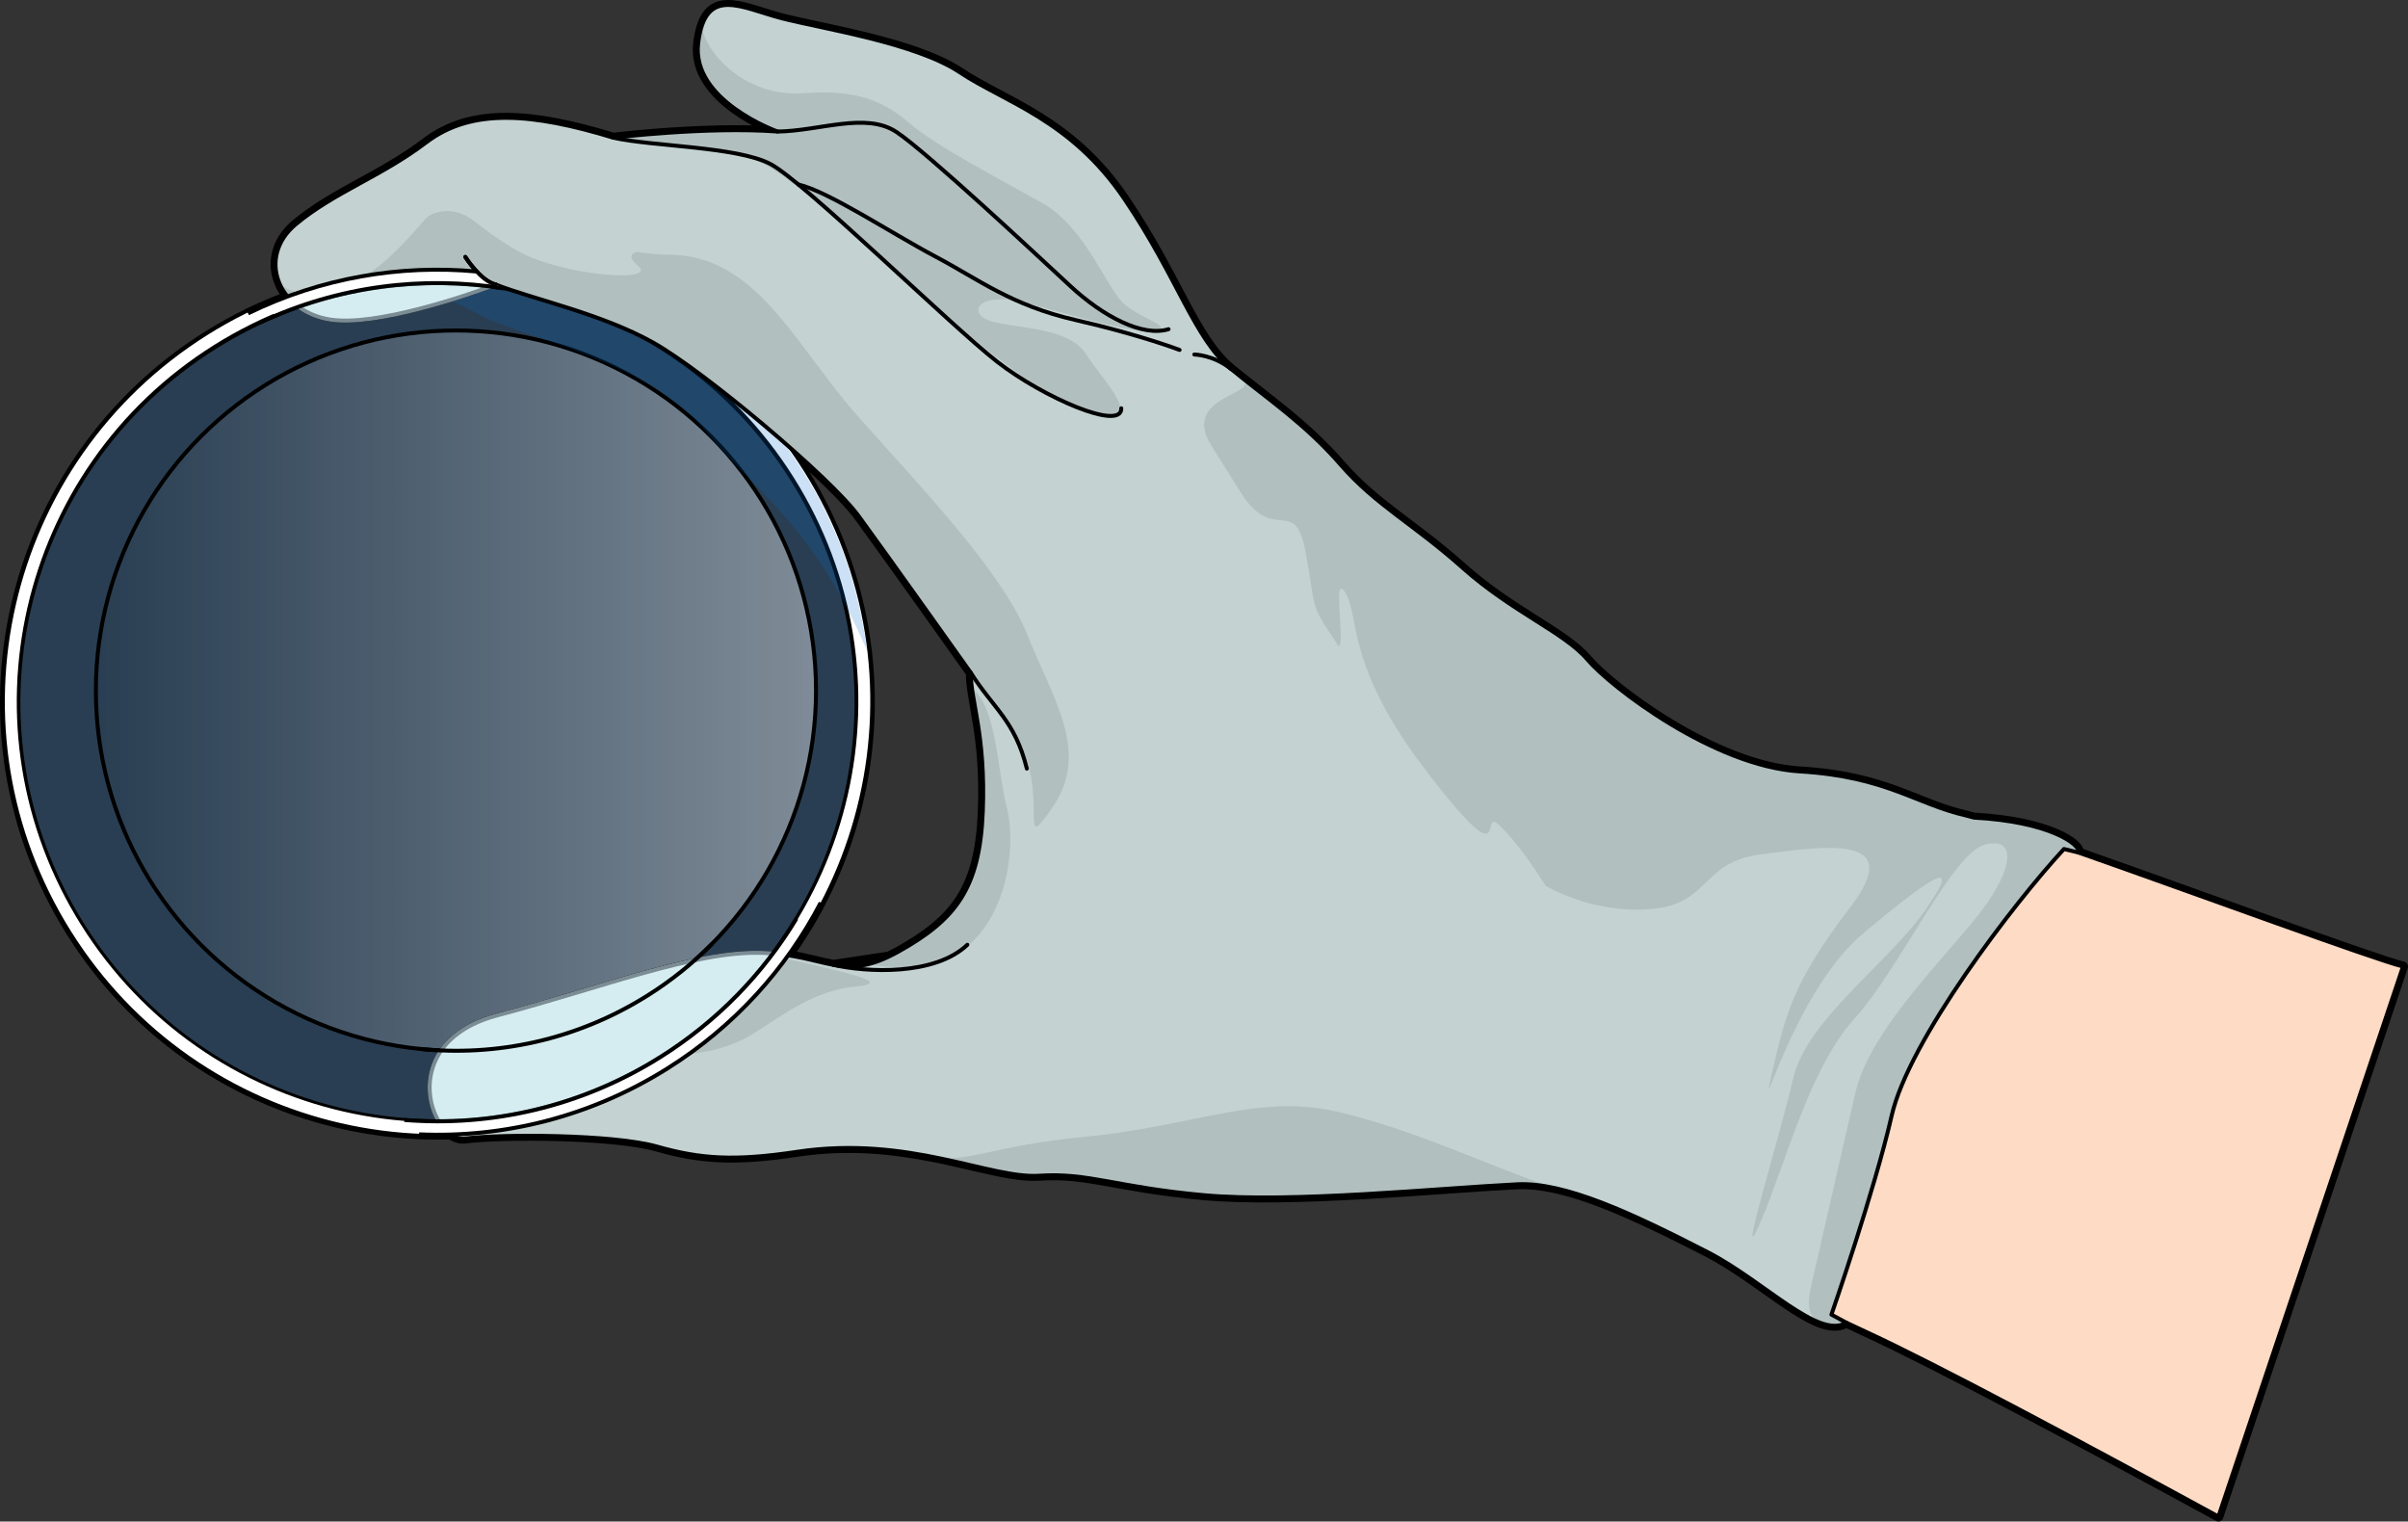
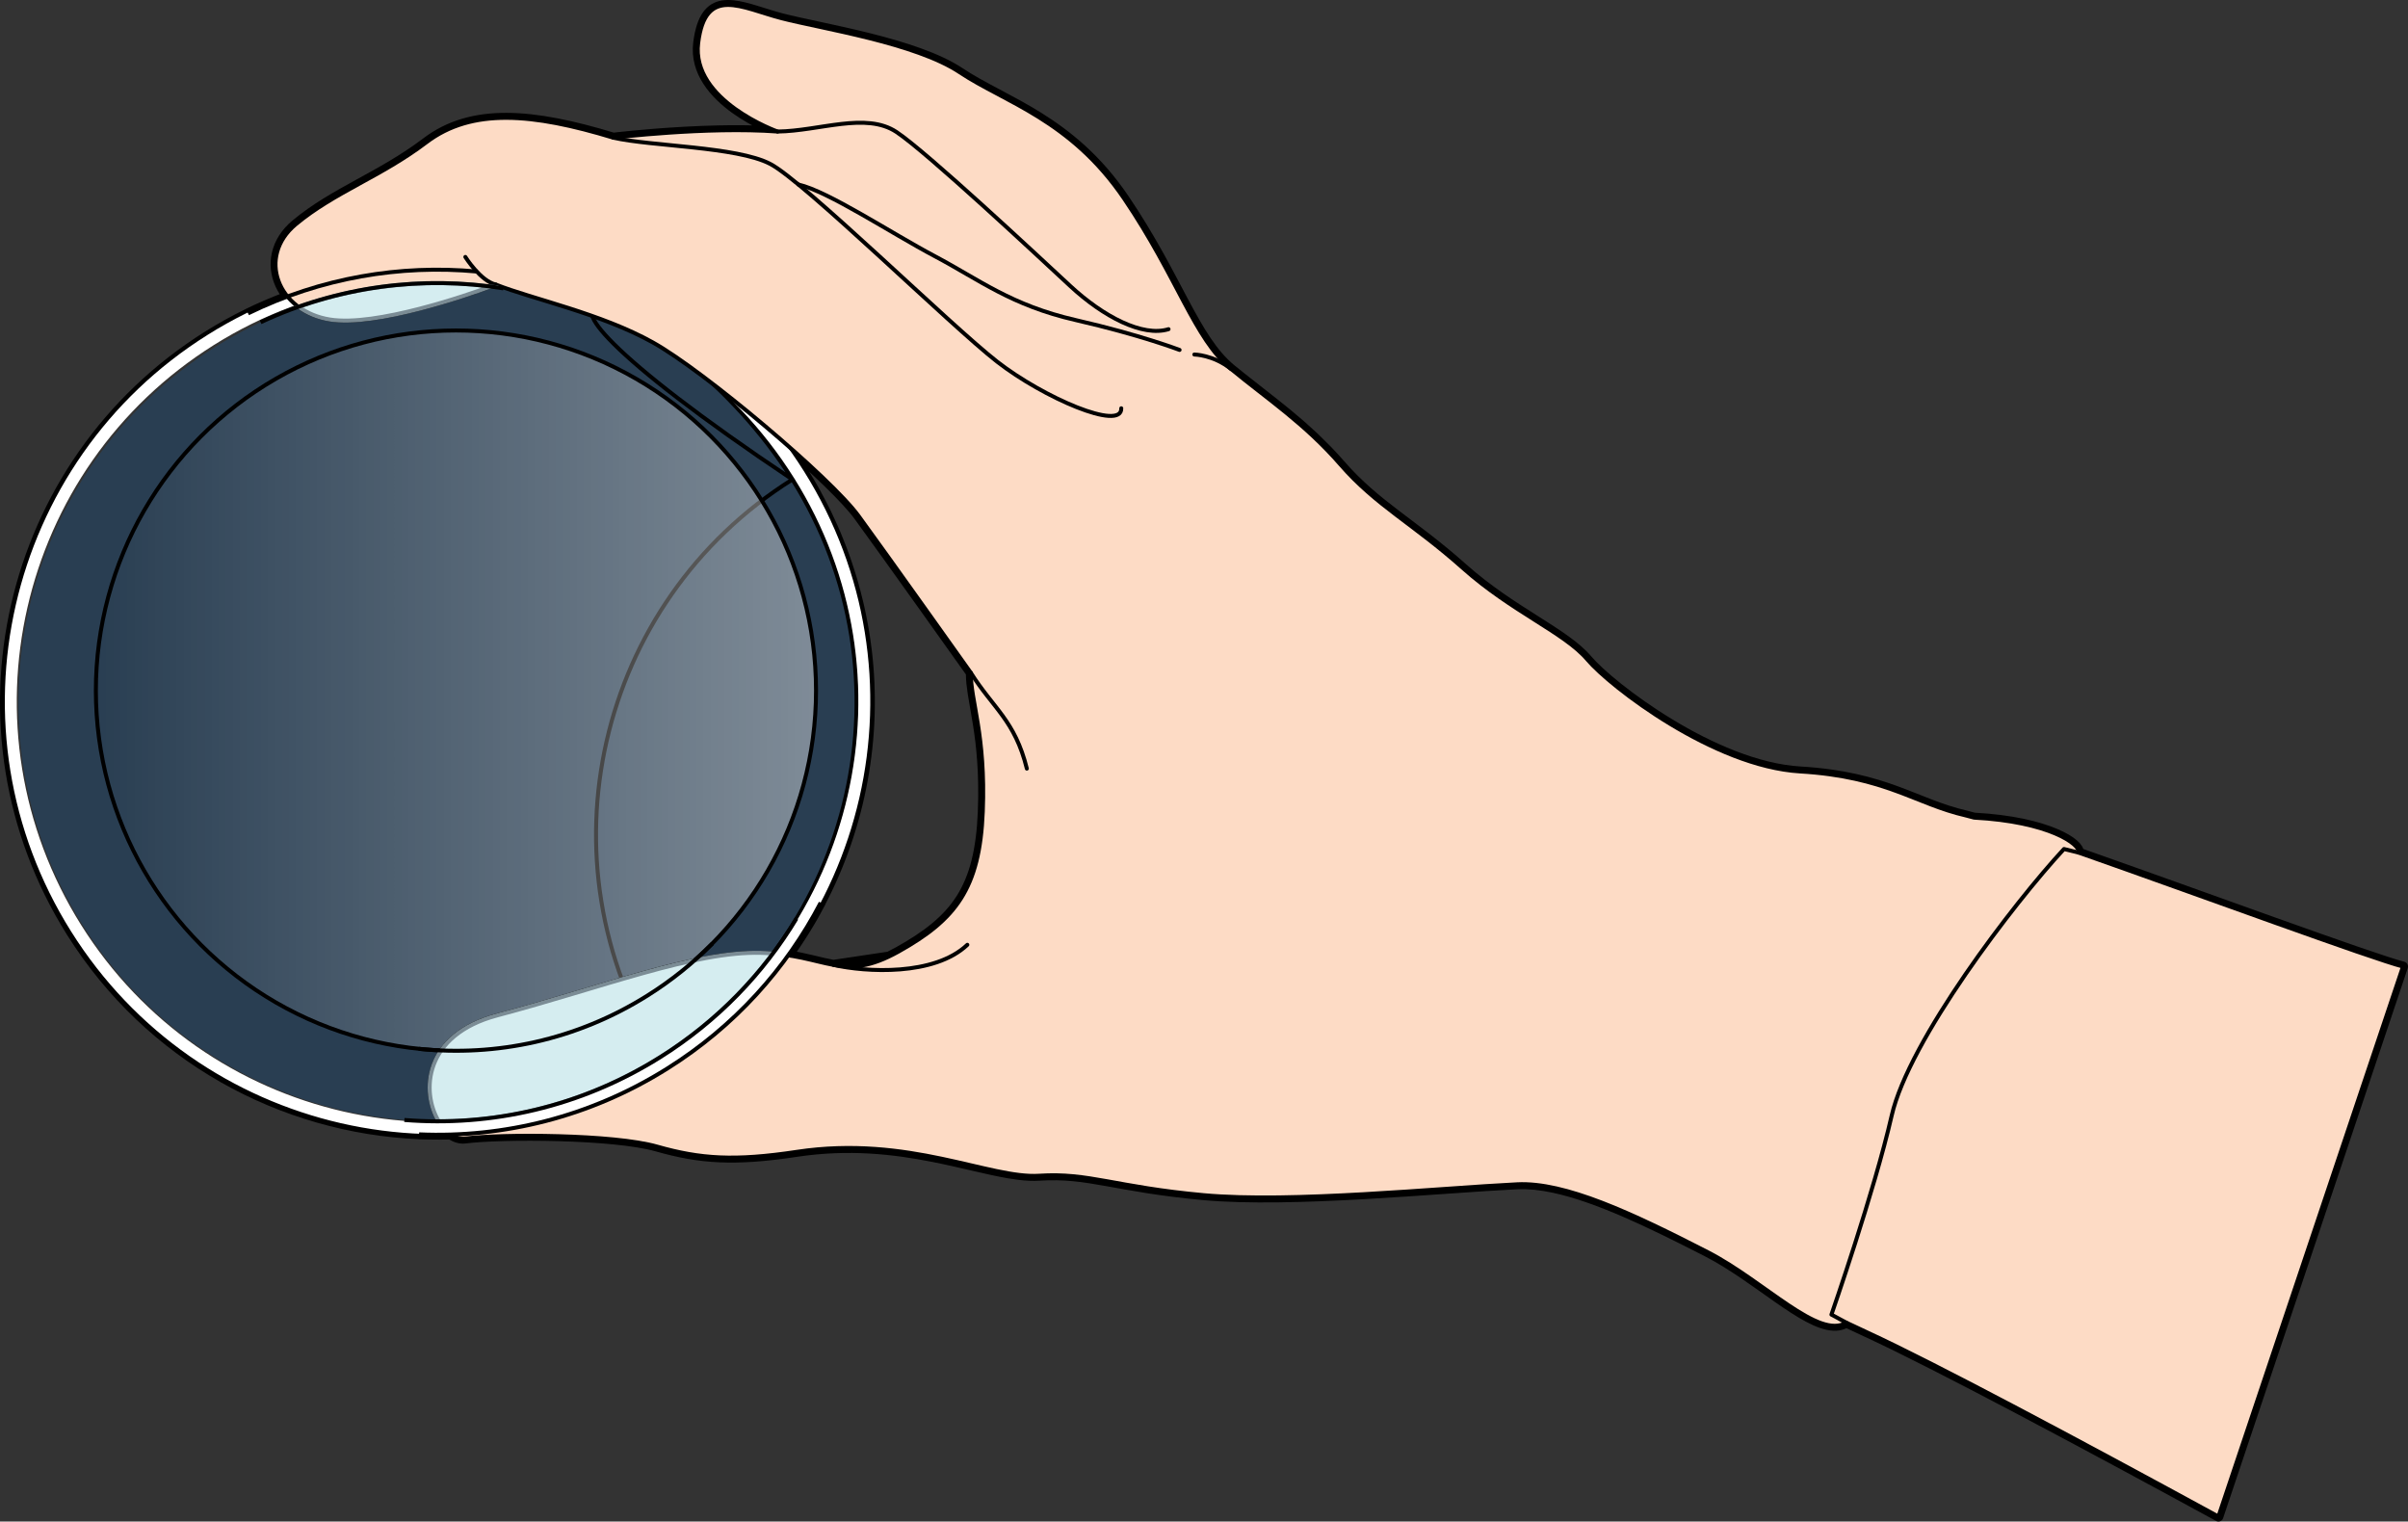
<svg xmlns="http://www.w3.org/2000/svg" version="1.1" id="Layer_1" x="0px" y="0px" width="605.251px" height="382.401px" viewBox="0 0 605.251 382.401" enable-background="new 0 0 605.251 382.401" xml:space="preserve">
  <rect x="0" y="0" width="605.251" height="382.401" fill="#333333" stroke="none" />
  <g>
    <g>
      <g>
        <path fill="none" stroke="#000000" stroke-width="2.5" stroke-linecap="round" stroke-linejoin="round" stroke-miterlimit="10" d="     M522.484,214.286c0.486-2.125-7.553-7.801-26.271-8.791c-0.002,0.002-0.01,0.002-0.014,0c-0.777-0.219-1.48-0.41-2.014-0.533     c-12.77-2.922-20.059-9.781-41.75-11.08c-21.691-1.297-47.658-21.289-53.426-28.107c-5.771-6.818-18.947-11.973-31.373-23.061     c-12.426-11.092-21.764-15.674-30.709-25.965c-1.07-1.232-2.145-2.396-3.229-3.518c-0.346-0.363-0.697-0.695-1.045-1.043     c-0.738-0.752-1.482-1.494-2.227-2.201c-0.393-0.369-0.785-0.721-1.176-1.082c-0.719-0.662-1.439-1.318-2.162-1.953     c-0.375-0.326-0.746-0.645-1.121-0.961c-0.777-0.67-1.555-1.326-2.33-1.963c-0.293-0.24-0.582-0.477-0.871-0.711     c-3.52-2.859-7.053-5.551-10.594-8.371l0,0c-0.91-0.725-1.824-1.451-2.736-2.203c-9.252-7.613-13.385-22.914-26.855-42.795     c-13.469-19.879-30.166-24.311-41.295-31.746c-11.125-7.432-34.74-11.004-44.832-13.619c-8.969-2.324-17.127-7.104-20.098,2.076     l0,0c0,0.006-0.002,0.01-0.006,0.018c-0.09,0.279-0.176,0.568-0.256,0.877c-0.004,0.01-0.006,0.023-0.01,0.033     c-0.076,0.297-0.15,0.604-0.221,0.926c-0.016,0.08-0.031,0.168-0.047,0.25c-0.051,0.266-0.107,0.531-0.154,0.816     c-0.063,0.385-0.121,0.783-0.174,1.205c-1.803,14.549,19.947,22.275,19.947,22.275c-0.859-0.063-1.734-0.113-2.615-0.16     c-0.137-0.006-0.273-0.012-0.41-0.02c-0.857-0.041-1.723-0.07-2.594-0.096c-0.135-0.004-0.273-0.008-0.408-0.014     c-0.908-0.021-1.818-0.041-2.736-0.045c0-0.002-0.004,0-0.004,0c-0.953-0.01-1.906-0.006-2.859-0.002     c-0.066,0-0.137,0.002-0.205,0c-0.932,0.006-1.857,0.021-2.783,0.043c-0.096,0-0.189,0.002-0.285,0.006     c-2.904,0.063-5.756,0.182-8.457,0.33c-0.035,0.002-0.074,0.004-0.111,0.008c-10.004,0.553-17.813,1.496-17.813,1.496     c-20.273-6.166-35.537-7.523-46.994,1.156c-11.453,8.678-23.004,12.449-32.807,20.59c-5.268,4.373-6.199,10.332-3.908,15.254     c-0.002-0.002-0.002-0.002-0.002-0.002c0.004,0.004,0.004,0.006,0.006,0.008c0.236,0.514,0.51,1.01,0.818,1.498     c0.021,0.029,0.041,0.063,0.061,0.092c0.293,0.453,0.607,0.887,0.957,1.313c-0.016,0.006-0.029,0.012-0.047,0.018     c-0.326,0.123-0.656,0.254-0.984,0.379c-1.242,0.477-2.486,0.975-3.717,1.5c-0.35,0.148-0.697,0.293-1.045,0.445     c-1.387,0.605-2.77,1.232-4.141,1.906l0.053-0.012c-3.469,1.691-6.883,3.572-10.225,5.67     c-50.846,31.906-66.199,98.992-34.291,149.84c19.748,31.465,52.973,49.318,87.479,50.809l-0.033,0.02     c0.201,0.008,0.404,0.006,0.605,0.012c0.467,0.02,0.934,0.025,1.4,0.037c0.01-0.002,0.02,0,0.029,0l0,0l0.004,0.002     c1.129,0.027,2.26,0.037,3.391,0.031c0.514,0,1.029-0.008,1.545-0.018c0.33-0.008,0.664-0.002,0.996-0.014     c1.141,0.773,2.369,1.158,3.59,1.004c9.211-1.162,37.359-1.076,48.254,2.027c10.896,3.104,19.453,3.684,35.125,1.322     c13.104-1.977,24.494-0.629,34.211,1.289l-0.01-0.002c7.238,1.428,13.531,3.166,18.879,4.098     c0.021,0.002,0.047,0.006,0.068,0.014c0.918,0.154,1.811,0.291,2.668,0.393c0.074,0.012,0.145,0.018,0.211,0.025     c0.836,0.096,1.648,0.17,2.43,0.199c0.055,0.006,0.107,0.006,0.164,0.008c0.797,0.027,1.57,0.029,2.309-0.021     c12.408-0.828,19.197,2.871,41.338,4.885c22.143,2.014,59.035-1.76,78.807-2.734c0.719-0.037,1.455-0.037,2.205-0.016     c0.58,0.021,1.18,0.07,1.777,0.121c0.16,0.014,0.316,0.018,0.48,0.035c1.527,0.156,3.123,0.418,4.77,0.768     c0,0-0.002,0.002-0.006,0.004c10.787,2.299,24.023,8.629,38.75,16.195c12.363,6.42,24.088,18.131,31.527,18.441     c0.033,0,0.066,0.004,0.094,0.004c0.375,0.012,0.736-0.002,1.088-0.053c0.012,0,0.025-0.004,0.041-0.006     c0.311-0.047,0.609-0.123,0.898-0.219c0.074-0.027,0.146-0.051,0.219-0.078c0.305-0.117,0.598-0.25,0.883-0.426l0,0     c1.746,0.828,3.498,1.654,5.26,2.467c17.123,7.882,54.279,27.75,88.264,46.268L604,242.92     C596.213,240.928,552.76,224.926,522.484,214.286z M215.783,129.647c6.979,9.535,28.236,39.443,28.236,39.443     c-0.004,0.123,0.004,0.25,0.006,0.377v0.002c0.012,1.475,0.186,3.023,0.451,4.729c0.006,0.045,0.012,0.094,0.021,0.141     c0.342,2.189,0.82,4.635,1.275,7.523c0.008,0.039,0.014,0.08,0.018,0.117c0.094,0.582,0.182,1.184,0.271,1.803     c0.021,0.152,0.045,0.305,0.064,0.461c0.074,0.543,0.148,1.104,0.219,1.678c0.023,0.178,0.047,0.355,0.066,0.533     c0.076,0.66,0.146,1.336,0.215,2.031c0.012,0.096,0.021,0.184,0.029,0.279c0.076,0.799,0.143,1.627,0.201,2.482     c0.016,0.166,0.025,0.346,0.035,0.516c0.043,0.676,0.084,1.363,0.115,2.07c0.014,0.297,0.023,0.604,0.035,0.908     c0.023,0.617,0.043,1.252,0.057,1.896c0.006,0.344,0.012,0.688,0.014,1.039c0.01,0.674,0.01,1.373,0.008,2.078     c-0.006,0.33-0.006,0.65-0.008,0.99c-0.018,1.045-0.041,2.123-0.088,3.24c-0.77,19.369-6.822,27.146-21.178,35.164     c-0.691,0.383-1.352,0.723-1.992,1.041c-0.105,0.053-0.211,0.104-0.313,0.154c-0.055,0.025-0.1,0.043-0.156,0.068l-13.91,2.084     c-3.313-0.594-6.768-1.701-11.367-2.406c0.277-0.387,0.564-0.77,0.838-1.158c0.08-0.111,0.154-0.227,0.234-0.34     c0.826-1.189,1.619-2.396,2.395-3.611c0.236-0.373,0.471-0.744,0.707-1.119c0.783-1.262,1.545-2.531,2.273-3.822     c0.082-0.145,0.162-0.293,0.244-0.443c0.508-0.902,1.002-1.813,1.482-2.73l-0.045,0.027     c10.146-19.422,14.262-41.596,11.631-63.467l0,0c0,0-0.002-0.016-0.004-0.021c-0.221-1.846-0.498-3.686-0.816-5.525     c-0.043-0.258-0.096-0.52-0.143-0.779c-0.287-1.578-0.605-3.154-0.963-4.727c-0.09-0.406-0.193-0.811-0.291-1.215     c-0.34-1.418-0.705-2.834-1.104-4.244c-0.145-0.498-0.289-0.996-0.438-1.494c-0.393-1.311-0.811-2.615-1.25-3.912     c-0.193-0.563-0.383-1.121-0.584-1.678c-0.441-1.234-0.916-2.459-1.406-3.682c-0.238-0.598-0.471-1.195-0.719-1.787     c-0.502-1.191-1.041-2.373-1.59-3.555c-0.275-0.594-0.541-1.193-0.828-1.783c-0.598-1.229-1.238-2.443-1.887-3.656     c-0.279-0.521-0.535-1.047-0.822-1.563c-0.951-1.715-1.949-3.416-3.004-5.098c-0.936-1.49-1.906-2.945-2.904-4.377     c-0.324-0.467-0.662-0.918-0.998-1.379c-0.561-0.783-1.117-1.572-1.699-2.334C205.154,118.204,212.773,125.53,215.783,129.647z" />
        <g>
          <g>
            <path opacity="0.2" fill="#006AD1" d="M199.17,120.5c30.918,49.27,16.043,114.277-33.23,145.197       c-49.268,30.916-114.277,16.039-145.195-33.232c-30.92-49.268-16.041-114.273,33.229-145.193       C103.244,56.354,168.25,71.229,199.17,120.5z" />
-             <path fill="none" stroke="#000000" stroke-miterlimit="10" d="M199.17,120.5c30.918,49.27,16.043,114.277-33.23,145.197       c-49.268,30.916-114.277,16.039-145.195-33.232c-30.92-49.268-16.041-114.273,33.229-145.193       C103.244,56.354,168.25,71.229,199.17,120.5z" />
+             <path fill="none" stroke="#000000" stroke-miterlimit="10" d="M199.17,120.5c30.918,49.27,16.043,114.277-33.23,145.197       c-30.92-49.268-16.041-114.273,33.229-145.193       C103.244,56.354,168.25,71.229,199.17,120.5z" />
            <linearGradient id="SVGID_1_" gradientUnits="userSpaceOnUse" x1="24.083" y1="173.567" x2="205.123" y2="173.567">
              <stop offset="0" style="stop-color:#FFFFFF;stop-opacity:0" />
              <stop offset="0.995" style="stop-color:#FFFFFF;stop-opacity:0.4" />
            </linearGradient>
            <circle fill="url(#SVGID_1_)" cx="114.603" cy="173.567" r="90.508" />
            <circle fill="none" stroke="#000000" stroke-miterlimit="10" cx="114.603" cy="173.567" r="90.508" />
            <path fill="none" stroke="#FFFFFF" stroke-width="3" stroke-linecap="round" stroke-linejoin="round" stroke-miterlimit="10" d="       M200.827,119.271c31.488,50.176,16.336,116.374-33.836,147.858c-50.174,31.484-116.37,16.338-147.854-33.838       C-12.351,183.121,2.8,116.922,52.973,85.436C103.144,53.95,169.344,69.098,200.827,119.271z" />
          </g>
-           <path opacity="0.2" fill="#006AD1" d="M202.021,118.708c-27.602-43.982-81.52-61.379-128.488-44.625      c6.719,2.338,16.756,3.854,23.738,1.861c10.586-3.025,14.676-1.525,23.941,3.496c9.27,5.023,41.742,11.268,55.9,28.645      c12.719,15.613,27.275,23.717,40.756,55.342C216.014,148.004,210.826,132.735,202.021,118.708z" />
          <g>
            <path fill="#FDDBC5" d="M522.484,214.286c0.486-2.125-7.553-7.801-26.271-8.791c-0.002,0.002-0.01,0.002-0.014,0       c-0.777-0.219-1.48-0.41-2.014-0.533c-12.77-2.922-20.059-9.781-41.75-11.08c-21.691-1.297-47.658-21.289-53.426-28.107       c-5.771-6.818-18.947-11.973-31.373-23.061c-12.426-11.092-21.764-15.674-30.709-25.965       c-8.943-10.293-18.238-16.391-27.49-24.006c-9.252-7.613-13.385-22.914-26.855-42.795       c-13.469-19.879-30.166-24.311-41.295-31.746c-11.125-7.432-34.74-11.004-44.832-13.619       c-10.092-2.613-19.162-8.355-20.965,6.201c-1.803,14.549,19.947,22.275,19.947,22.275c-17.721-1.309-41.281,1.547-41.281,1.547       c-20.273-6.166-35.537-7.523-46.994,1.156c-11.453,8.678-23.004,12.449-32.807,20.59c-9.807,8.141-4.691,21.832,8.566,23.949       c13.26,2.119,41.713-8.775,41.713-8.775c9.244,3.641,26.434,7.27,39.432,14.521c13.002,7.252,44.736,34.059,51.717,43.6       c6.979,9.535,28.236,39.443,28.236,39.443c-0.078,7.008,3.775,15.525,3.006,34.895s-6.822,27.146-21.178,35.164       c-14.357,8.012-17.895,0.787-34.59,0.328c-16.691-0.459-40.191,8.82-66.195,15.695c-26.006,6.877-16.779,32.057-8.166,30.971       c9.211-1.162,37.359-1.076,48.254,2.027c10.896,3.104,19.453,3.684,35.125,1.322c28.152-4.25,48.525,6.826,60.93,6.002       c12.408-0.828,19.197,2.871,41.338,4.885c22.143,2.014,59.035-1.76,78.807-2.734c11.996-0.594,28.719,7.215,47.977,17.107       c14.334,7.443,27.814,22.014,34.75,17.664l0,0c1.746,0.828,3.498,1.654,5.26,2.467c17.123,7.882,54.279,27.75,88.264,46.268       L604,242.92C596.213,240.928,552.76,224.926,522.484,214.286z" />
-             <path fill="#C4D2D2" d="M475.469,280.399c4.344-18.992,30.705-53.426,43.313-67.025l3.703,0.912       c0.486-2.125-7.553-7.801-26.271-8.791c-0.002,0.002-0.01,0.002-0.014,0c-0.777-0.219-1.48-0.41-2.014-0.533       c-12.77-2.922-20.059-9.781-41.75-11.08c-21.691-1.297-47.658-21.289-53.426-28.107c-5.771-6.818-18.947-11.973-31.373-23.061       c-12.426-11.092-21.764-15.674-30.709-25.965c-8.943-10.293-18.238-16.391-27.49-24.006       c-9.252-7.613-13.385-22.914-26.855-42.795c-13.469-19.879-30.166-24.311-41.295-31.746       c-11.125-7.432-34.74-11.004-44.832-13.619c-10.092-2.613-19.162-8.355-20.965,6.201       c-1.803,14.549,19.947,22.275,19.947,22.275c-17.721-1.309-41.281,1.547-41.281,1.547c-20.273-6.166-35.537-7.523-46.994,1.156       c-11.453,8.678-23.004,12.449-32.807,20.59c-9.807,8.141-4.691,21.832,8.566,23.949c13.26,2.119,41.713-8.775,41.713-8.775       c9.244,3.641,26.434,7.27,39.432,14.521c13.002,7.252,44.736,34.059,51.717,43.6c6.979,9.535,28.236,39.443,28.236,39.443       c-0.078,7.008,3.775,15.525,3.006,34.895s-6.822,27.146-21.178,35.164c-14.357,8.012-17.895,0.787-34.59,0.328       c-16.691-0.459-40.191,8.82-66.195,15.695c-26.006,6.877-16.779,32.057-8.166,30.971c9.211-1.162,37.359-1.076,48.254,2.027       c10.896,3.104,19.453,3.684,35.125,1.322c28.152-4.25,48.525,6.826,60.93,6.002c12.408-0.828,19.197,2.871,41.338,4.885       c22.143,2.014,59.035-1.76,78.807-2.734c11.996-0.594,28.719,7.215,47.977,17.107c14.334,7.443,27.814,22.014,34.75,17.664       l-3.748-2.025C460.328,330.391,471.123,299.389,475.469,280.399z" />
-             <path fill="#B1BFBF" d="M82.922,80.301c13.26,2.119,41.713-8.775,41.713-8.775c9.244,3.641,26.434,7.27,39.432,14.521       c13.002,7.252,44.736,34.059,51.717,43.6c6.979,9.535,28.236,39.443,28.236,39.443c-0.004,0.123,0.004,0.25,0.006,0.377       c3.35,4.326,6.826,9.18,10.383,14.152c10.391,14.531,0.66,33.086,10.203,19.178c9.543-13.906-0.105-27.342-6.256-42.971       c-6.156-15.629-25.77-36.209-42.152-54.551c-15.172-16.984-24.352-37.713-43.117-40.84c-0.287-0.021-0.605-0.063-0.992-0.152       l0,0c-1.197-0.16-2.428-0.254-3.703-0.264c-2.652-0.021-5.455-0.287-8.344-0.715c-1.725,0.479-1.949,1.602,0.346,3.508       c5.25,4.367-19.59,2.574-30.832-4.07c-11.236-6.645-10.846-9.32-17.299-9.736c-2.404,0.168-4.289,0.814-5.465,2.158       c-7.092,8.105-15.227,17.473-27.42,18.424c-4.035,0.314-6.844-0.541-8.932-1.984C72.42,75.848,76.781,79.323,82.922,80.301z        M191.258,239.477c-16.691-0.459-40.191,8.82-66.195,15.695c-5.131,1.355-8.869,3.43-11.533,5.867       c-2.975,5.172-2.93,10.174,3.721,11.697c14.225,3.256,25.143-8.471,40.287-7.619c15.15,0.848,24.498-0.756,31.926-5.416       c7.432-4.664,15.184-10.75,25.518-11.75C225.313,246.946,212.395,244.313,191.258,239.477z M247.025,203.985       c-0.77,19.369-6.822,27.146-21.178,35.164c-3.035,1.691-5.582,2.699-7.873,3.236c5.41,0.848,10.764,1.047,15.436,0.076       c18.908-3.934,22.582-28.162,19.609-39.697c-2.357-9.135-2.467-25.027-8.711-29.707       C245.176,179.5,247.656,188.083,247.025,203.985z M335.781,279.336c-19.555-4.475-36.025,3.727-62.434,6.291       c-24.781,2.408-29.557,6.656-38.871,5.152c11.162,2.203,20.096,5.156,26.729,4.715c12.408-0.828,19.197,2.871,41.338,4.885       c22.143,2.014,59.035-1.76,78.807-2.734c2.82-0.139,5.916,0.201,9.232,0.908c-0.023-0.006-0.045-0.016-0.066-0.021       C372.703,292.446,355.34,283.813,335.781,279.336z M496.213,205.495c-0.002,0.002-0.01,0.002-0.014,0       c-0.777-0.219-1.48-0.41-2.014-0.533c-12.77-2.922-20.059-9.781-41.75-11.08c-21.691-1.297-47.658-21.289-53.426-28.107       c-5.771-6.818-18.947-11.973-31.373-23.061c-12.426-11.092-21.764-15.674-30.709-25.965       c-8.061-9.277-16.408-15.156-24.754-21.803l-0.006,0.002c5.375,4.221-15.645,4.377-7.691,17.051l7.33,11.684       c8.461,13.482,13.689,0.311,16.41,15.303c2.168,11.945,1.41,12.467,4.35,17.492c1.242,1.918,2.506,3.846,3.795,5.791       c2.025,0.865-1.703-18.871,1.77-13.34c3.541,5.646,0.25,16.641,17.086,40.42c1.471,1.996,2.949,3.986,4.453,5.975       c20.559,26.41,11.887,6.84,17.33,12.219c4.088,4.037,7.479,8.809,11.559,15.15c8.115,4.322,16.391,6.188,24.707,5.889       c16.975-0.605,13.564-11.863,29.365-13.861s36.795-5.426,22.391,13.355c-14.4,18.785-16.273,26.961-19.691,41.898       c-3.418,14.936,5.514-20.818,23.098-35.504c17.578-14.688,25.006-19.355,15.543-5.801s-29.889,27.594-33.307,42.525       c-3.418,14.936-14.563,50.553-8.301,36.27s12.232-38.736,23.75-51.445c11.512-12.705,24.477-41.549,32.84-43.752       c8.361-2.203,7.395,6.932-3.41,19.803c-10.805,12.869-25.979,28.482-29.232,42.707s-9.521,41.604-10.904,47.648       s-1.266,9.369,4.309,10.645c0,0,0,0,0.002-0.002c1.645,0.295,3.109,0.131,4.359-0.65l-3.748-2.025       c0,0,10.795-31.002,15.141-49.992c4.344-18.992,30.705-53.426,43.313-67.025l3.703,0.912       C522.971,212.161,514.932,206.485,496.213,205.495z M256.252,75.842c11.033,2.523,26.525,7.752,33.127,7.254       c6.602-0.5-1.643-2.615-6.406-6.324c-4.764-3.707-9.768-19.451-21.047-25.771c-11.273-6.326-26.656-14.334-33.227-19.957       c-6.574-5.619-13.359-8.67-26.699-7.605c-13.344,1.066-24.016-8.682-25.643-16.779c-0.371,1.15-0.666,2.506-0.867,4.125       c-1.803,14.549,19.947,22.275,19.947,22.275c-15.006-1.104-34.188,0.771-39.721,1.373c10.012,2.586,23.262,3.281,28.609,4.023       c9.447,1.314,22.795,13.418,39.951,28.918c17.154,15.5,37.477,33.438,50.99,36.533c13.516,3.092,1.889-8.26-2.225-14.813       c-4.111-6.555-15.74-6.436-23.006-8.098C242.773,79.334,245.219,73.317,256.252,75.842z" />
            <path fill="none" stroke="#000000" stroke-linecap="round" stroke-linejoin="round" stroke-miterlimit="10" d="M154.156,34.606       c9.576,2.193,30.953,2.199,39.422,6.58c8.465,4.379,45.371,40.619,57.037,49.703c11.662,9.082,31.406,17.57,31.215,11.723" />
            <path fill="none" stroke="#000000" stroke-linecap="round" stroke-linejoin="round" stroke-miterlimit="10" d="M200.688,46.375       c7.494,1.717,23.135,12.115,34.303,18.031c11.17,5.912,19.166,12.328,35.42,16.045c16.252,3.721,26.076,7.496,26.076,7.496" />
            <path fill="none" stroke="#000000" stroke-linecap="round" stroke-linejoin="round" stroke-miterlimit="10" d="M300.193,89.1       c0,0,4.756,0.049,9.244,3.643" />
            <path fill="none" stroke="#000000" stroke-linecap="round" stroke-linejoin="round" stroke-miterlimit="10" d="M195.438,33.059       c10.566-0.127,22.215-4.994,29.9,0.125c7.686,5.117,35.357,30.998,43.674,38.703c8.314,7.705,18.193,12.852,24.697,10.846" />
            <path fill="none" stroke="#000000" stroke-linecap="round" stroke-linejoin="round" stroke-miterlimit="10" d="M244.02,169.09       c5.584,8.904,11.082,11.973,14.078,24.082" />
            <path fill="none" stroke="#000000" stroke-linecap="round" stroke-linejoin="round" stroke-miterlimit="10" d="       M209.477,242.499c8.17,1.871,25.381,2.83,33.662-5.047" />
            <path fill="none" stroke="#000000" stroke-linecap="round" stroke-linejoin="round" stroke-miterlimit="10" d="       M522.484,214.286c0.486-2.125-7.553-7.801-26.271-8.791c-0.002,0.002-0.01,0.002-0.014,0c-0.777-0.219-1.48-0.41-2.014-0.533       c-12.77-2.922-20.059-9.781-41.75-11.08c-21.691-1.297-47.658-21.289-53.426-28.107c-5.771-6.818-18.947-11.973-31.373-23.061       c-12.426-11.092-21.764-15.674-30.709-25.965c-8.943-10.293-18.238-16.391-27.49-24.006       c-9.252-7.613-13.385-22.914-26.855-42.795c-13.469-19.879-30.166-24.311-41.295-31.746       c-11.125-7.432-34.74-11.004-44.832-13.619c-10.092-2.613-19.162-8.355-20.965,6.201       c-1.803,14.549,19.947,22.275,19.947,22.275c-17.721-1.309-41.281,1.547-41.281,1.547c-20.273-6.166-35.537-7.523-46.994,1.156       c-11.453,8.678-23.004,12.449-32.807,20.59c-9.807,8.141-4.691,21.832,8.566,23.949c13.26,2.119,41.713-8.775,41.713-8.775       c9.244,3.641,26.434,7.27,39.432,14.521c13.002,7.252,44.736,34.059,51.717,43.6c6.979,9.535,28.236,39.443,28.236,39.443       c-0.078,7.008,3.775,15.525,3.006,34.895s-6.822,27.146-21.178,35.164c-14.357,8.012-17.895,0.787-34.59,0.328       c-16.691-0.459-40.191,8.82-66.195,15.695c-26.006,6.877-16.779,32.057-8.166,30.971c9.211-1.162,37.359-1.076,48.254,2.027       c10.896,3.104,19.453,3.684,35.125,1.322c28.152-4.25,48.525,6.826,60.93,6.002c12.408-0.828,19.197,2.871,41.338,4.885       c22.143,2.014,59.035-1.76,78.807-2.734c11.996-0.594,28.719,7.215,47.977,17.107c14.334,7.443,27.814,22.014,34.75,17.664l0,0       c1.746,0.828,3.498,1.654,5.26,2.467c17.123,7.882,54.279,27.75,88.264,46.268L604,242.92       C596.213,240.928,552.76,224.926,522.484,214.286z" />
            <path fill="none" stroke="#000000" stroke-linecap="round" stroke-linejoin="round" stroke-miterlimit="10" d="       M464.076,332.417l-3.748-2.025c0,0,10.795-31.002,15.141-49.992c4.344-18.992,30.705-53.426,43.313-67.025l3.703,0.912" />
            <g>
              <g>
                <path fill="#D5EDF0" stroke="#7B8C95" stroke-miterlimit="10" d="M165.939,265.698c11.299-7.09,20.76-15.986,28.307-26.061         c-0.949-0.076-1.941-0.133-2.988-0.16c-16.691-0.459-40.191,8.82-66.195,15.695c-18.676,4.938-19.184,19.313-14.795,26.625         C129.326,281.76,148.607,276.573,165.939,265.698z" />
              </g>
              <path fill="#FFFFFF" d="M165.939,265.698c-18.475,11.592-39.164,16.746-59.438,16.064l0.869,3.375        c20.609,0.508,41.59-4.809,60.357-16.588c13.402-8.41,24.311-19.277,32.564-31.635l-2.879-1.75        C189.426,247.086,178.881,257.575,165.939,265.698z" />
              <path fill="none" stroke="#000000" stroke-miterlimit="10" d="M179.063,237.131c-4.822,4.883-10.283,9.293-16.352,13.1        c-17.83,11.188-38.057,15.398-57.482,13.361" />
              <path fill="none" stroke="#000000" stroke-miterlimit="10" d="M200.186,230.862c-8.252,13.713-19.764,25.746-34.246,34.836        c-19.955,12.52-42.492,17.531-64.299,15.783" />
              <path fill="none" stroke="#000000" stroke-miterlimit="10" d="M206.283,226.866c-8.625,16.529-21.621,31.059-38.555,41.684        c-19.385,12.166-41.133,17.461-62.393,16.539" />
            </g>
            <g>
              <path fill="none" stroke="#000000" stroke-linecap="round" stroke-linejoin="round" stroke-miterlimit="10" d="        M124.635,71.526c-3.867-0.887-7.672-6.949-7.672-6.949" />
              <path fill="#D5EDF0" stroke="#7B8C95" stroke-miterlimit="10" d="M75.063,77.118c2.123,1.543,4.756,2.689,7.859,3.184        c11.561,1.852,34.668-6.197,40.396-8.291C107.326,69.959,90.801,71.577,75.063,77.118z" />
-               <path fill="#FFFFFF" d="M124.635,71.526c-1.717-0.391-3.414-1.801-4.775-3.25c-17.377-1.605-35.236,0.936-52.02,8.014        l1.07,3.201c18.459-7.84,38.277-9.998,57.229-7.039L124.635,71.526z" />
-               <path fill="none" stroke="#000000" stroke-linecap="round" stroke-linejoin="round" stroke-miterlimit="10" d="        M124.635,71.526c-3.867-0.887-7.672-6.949-7.672-6.949" />
              <path fill="none" stroke="#000000" stroke-miterlimit="10" d="M65.504,80.991c19.529-9.121,40.783-11.754,61.023-8.521" />
              <path fill="none" stroke="#000000" stroke-miterlimit="10" d="M62.354,78.762c18.334-8.961,38.223-12.303,57.508-10.523" />
            </g>
          </g>
        </g>
      </g>
    </g>
  </g>
</svg>